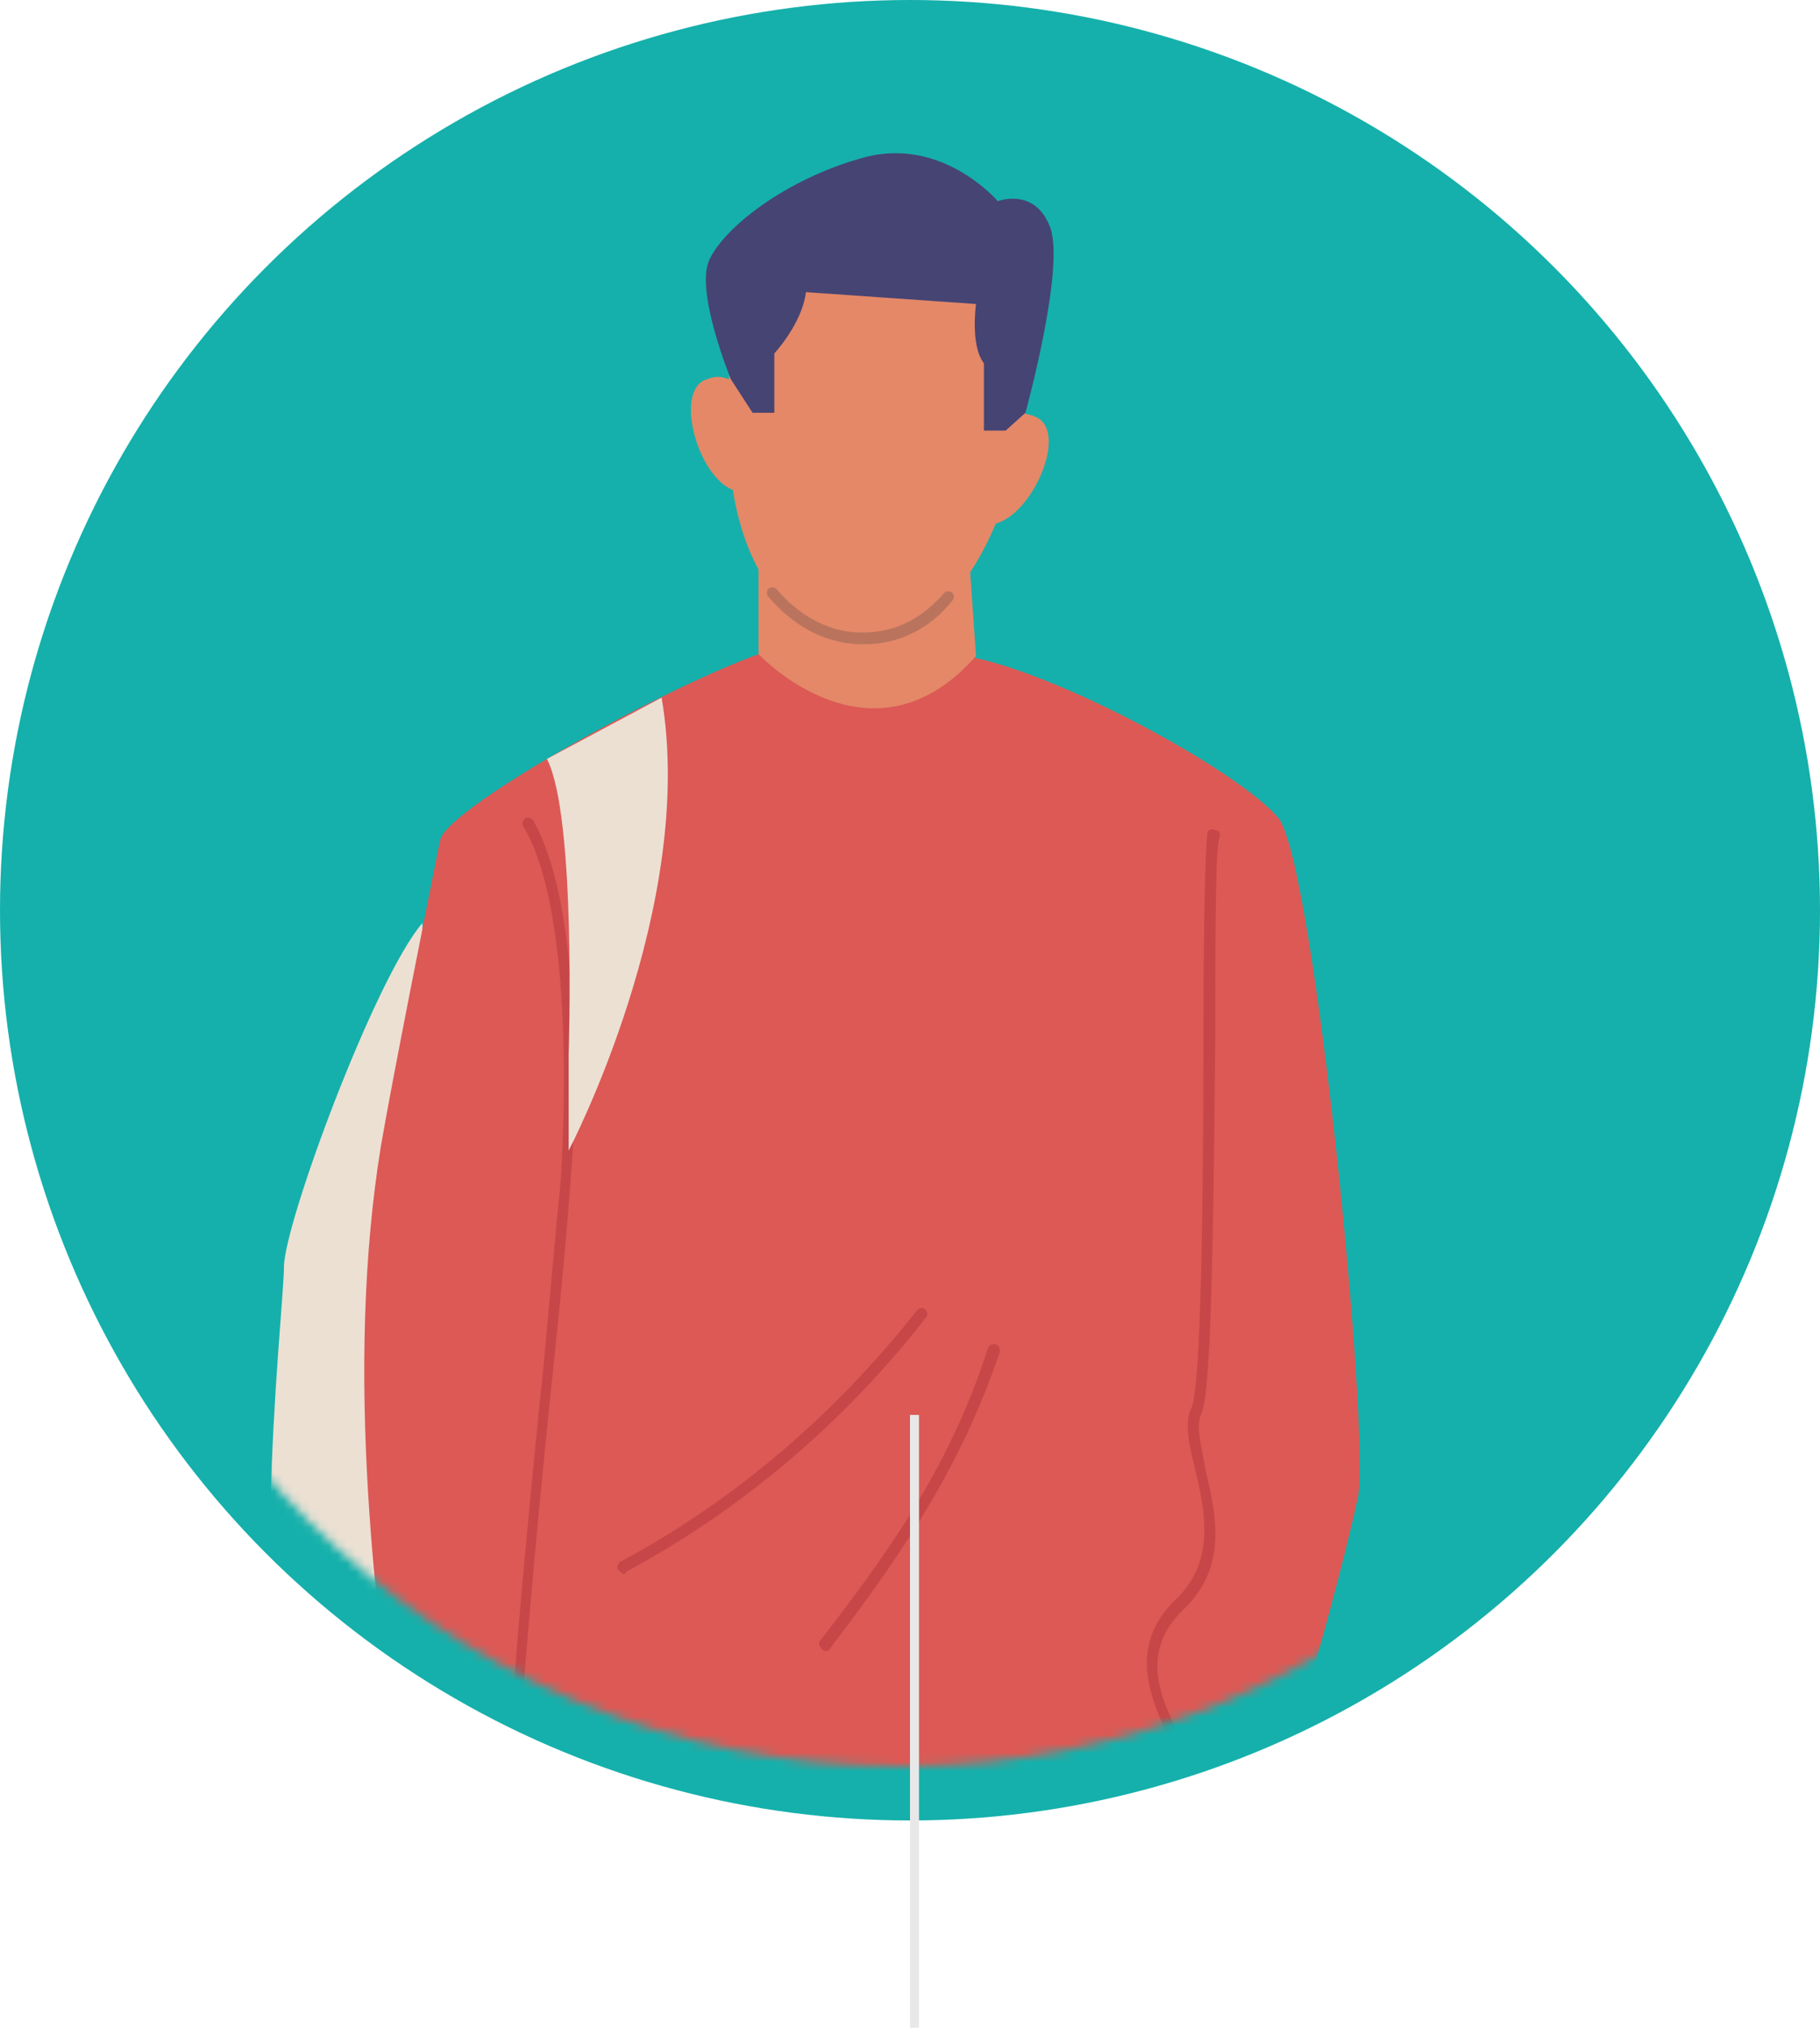
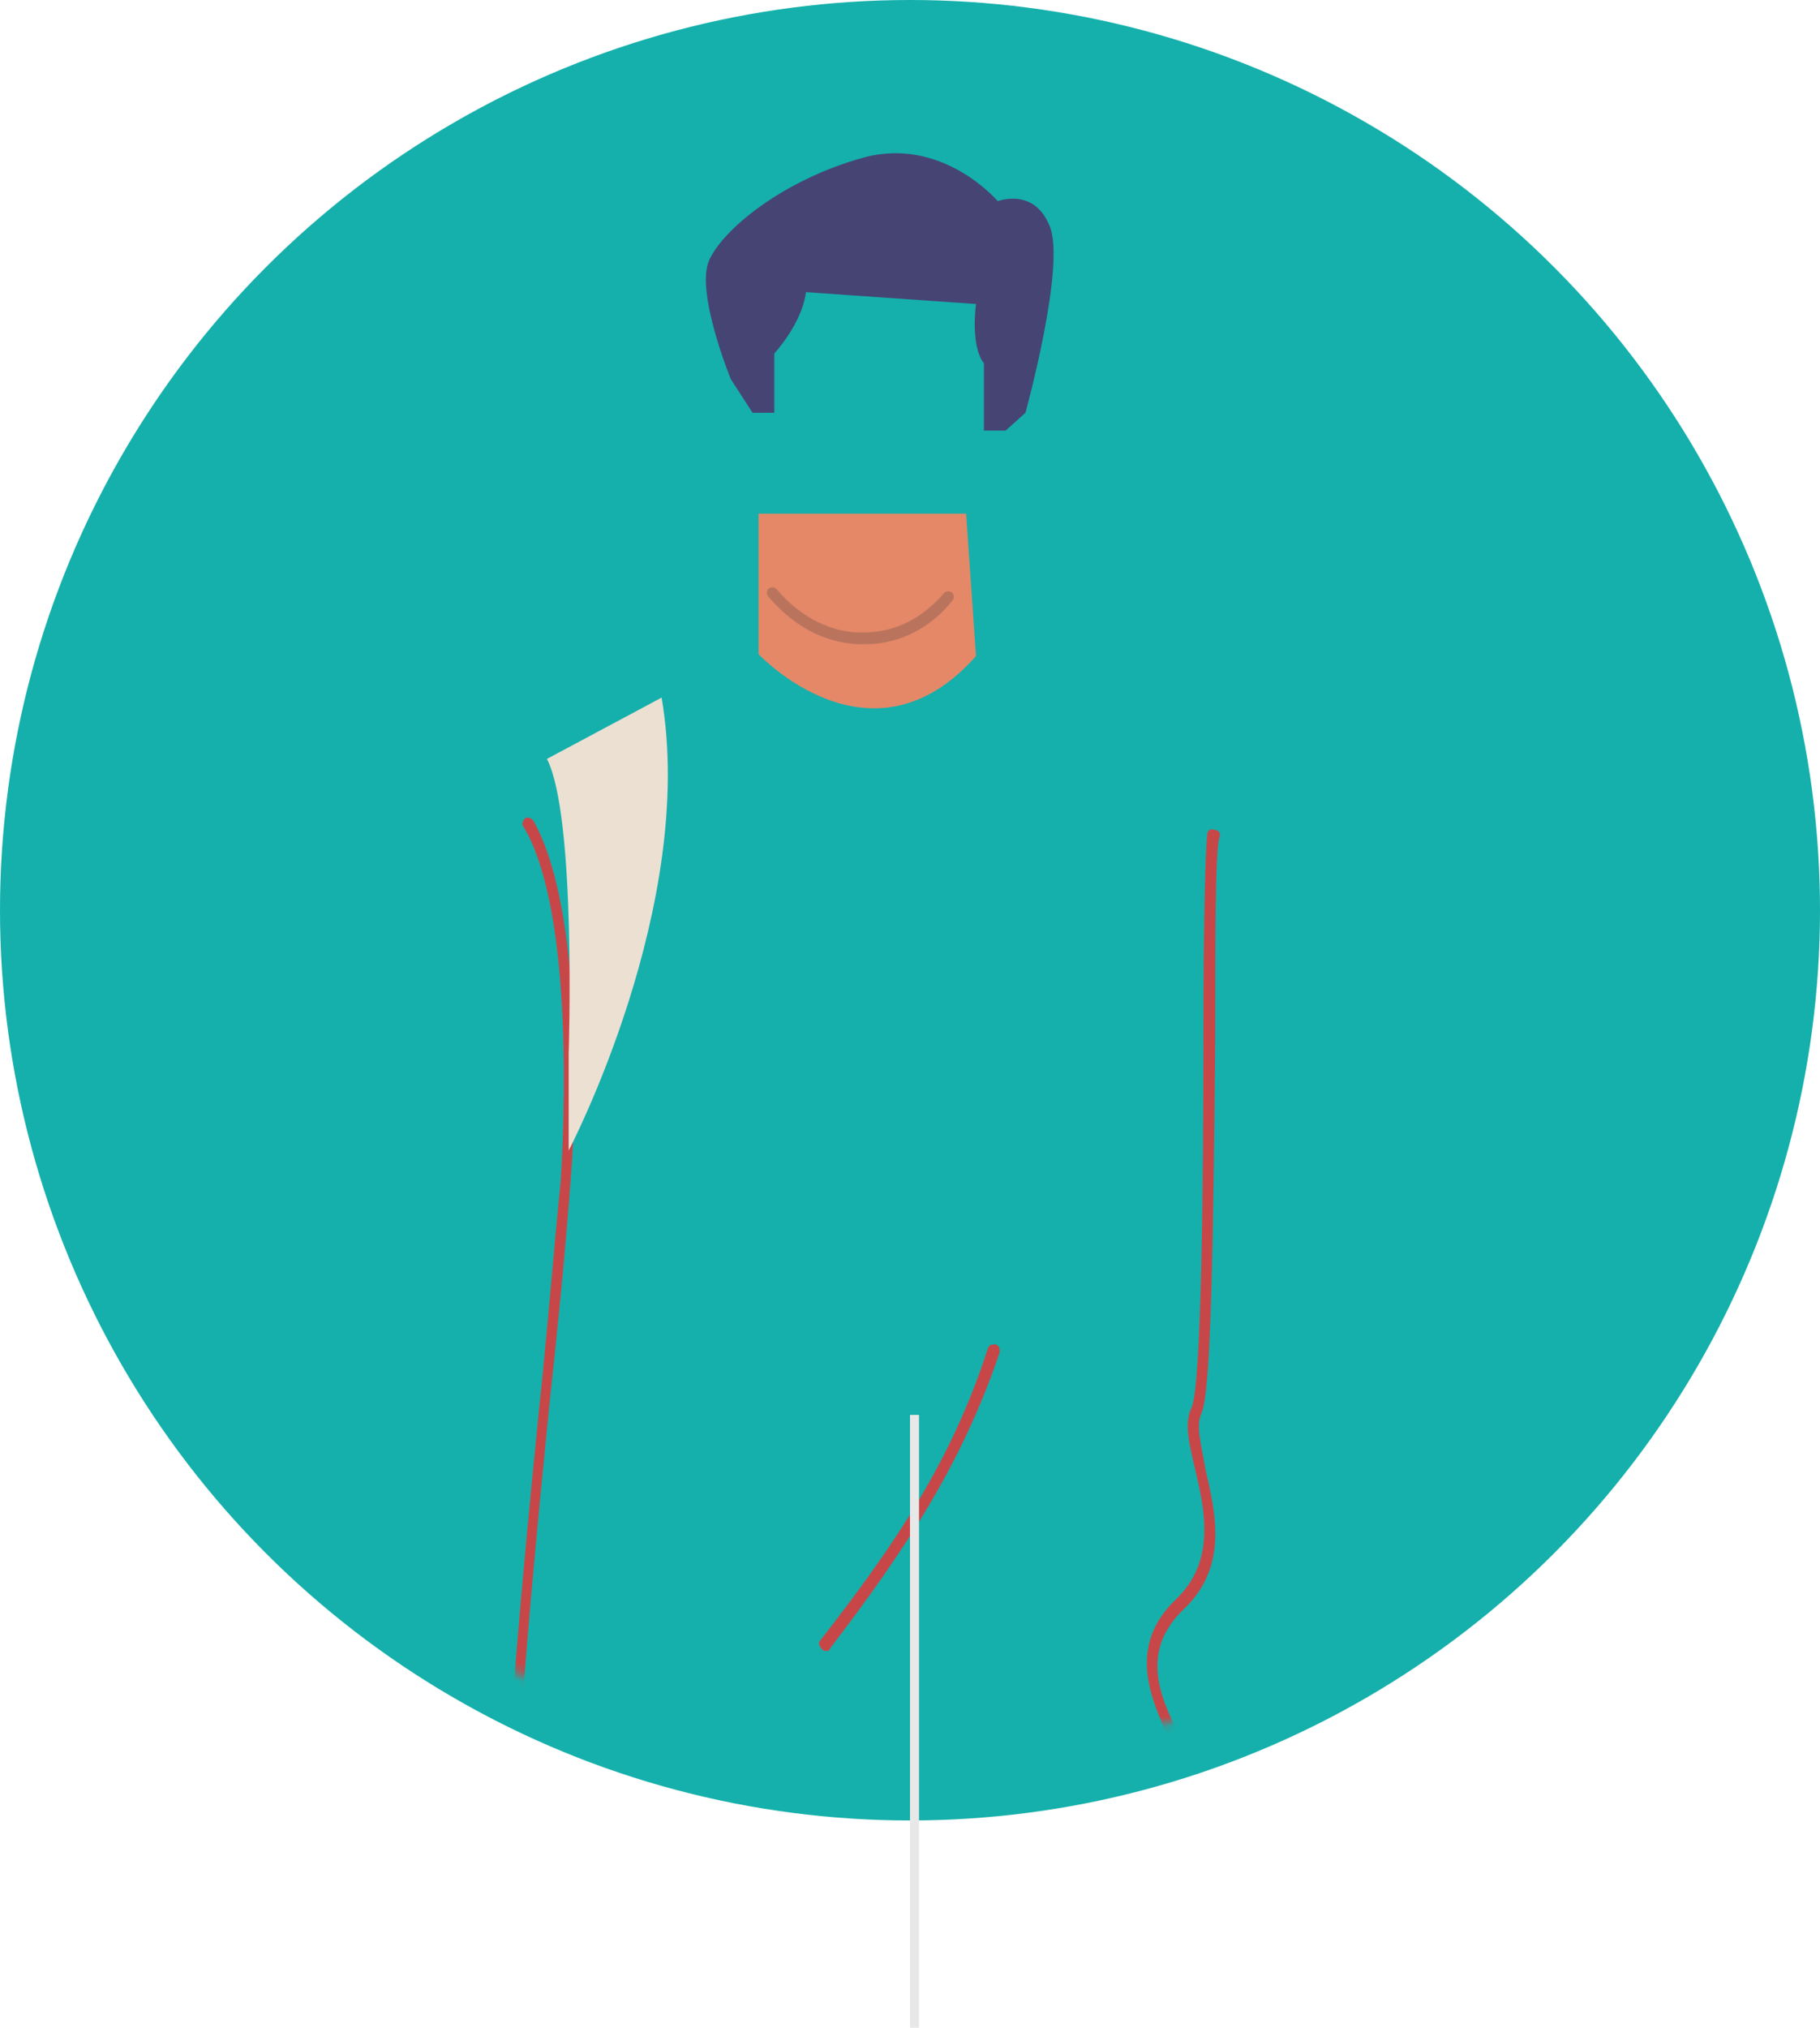
<svg xmlns="http://www.w3.org/2000/svg" width="202" height="225" viewBox="0 0 202 225" fill="none">
  <circle cx="101" cy="101" r="101" fill="#15B0AB" />
  <mask id="mask0" mask-type="alpha" maskUnits="userSpaceOnUse" x="14" y="14" width="174" height="174">
    <circle cx="101" cy="101" r="87" fill="#15B0AB" />
  </mask>
  <g mask="url(#mask0)">
</g>
  <mask id="mask1" mask-type="alpha" maskUnits="userSpaceOnUse" x="7" y="10" width="186" height="186">
    <circle cx="100" cy="103" r="93" fill="#C4C4C4" />
  </mask>
  <g mask="url(#mask1)">
-     <path d="M46.876 102.425C41.609 108.57 31.514 135.783 31.514 140.612C31.514 145.44 26.466 189.771 34.806 190.649C43.365 191.527 49.51 179.896 49.51 179.896L46.876 102.425Z" fill="#ECE0D3" />
-     <path d="M134.223 106.375L128.956 202.5L55.216 196.794L45.34 203.158C41.39 179.456 38.317 151.584 42.267 127.224C43.584 119.543 47.315 100.888 48.851 93.207C49.729 89.037 83.527 70.822 89.672 71.261C95.817 71.7 98.67 70.822 108.326 73.016C119.08 75.43 137.954 85.965 141.904 90.793C145.854 95.621 152.219 160.144 150.683 166.289C147.391 181.432 139.051 207.767 139.051 207.767L128.956 202.5" fill="#DC5955" />
-     <path d="M69.261 174.628C69.042 174.628 68.822 174.409 68.603 174.19C68.383 173.97 68.603 173.531 68.822 173.312C81.551 166.508 92.744 156.852 101.742 145.44C101.961 145.22 102.4 145.001 102.62 145.22C102.839 145.44 103.059 145.879 102.839 146.098C93.841 157.73 82.21 167.606 69.481 174.409C69.481 174.628 69.261 174.628 69.261 174.628Z" fill="#C74749" />
    <path d="M91.647 183.188C91.427 183.188 91.427 183.188 91.208 182.969C90.988 182.749 90.769 182.31 90.988 182.091C99.547 171.118 105.692 161.9 109.643 149.61C109.862 149.171 110.082 149.171 110.521 149.171C110.96 149.391 110.96 149.61 110.96 150.049C106.79 162.339 100.645 171.776 92.086 182.969C92.086 183.188 91.866 183.188 91.647 183.188Z" fill="#C74749" />
    <path d="M57.41 191.308C56.971 191.308 56.752 190.869 56.752 190.65C57.63 178.799 58.727 167.386 59.824 156.413C60.702 148.293 61.361 139.734 62.239 130.955C62.897 120.202 63.116 100.011 58.069 91.671C57.849 91.452 58.069 91.013 58.288 90.793C58.508 90.574 58.947 90.793 59.166 91.013C64.214 99.792 64.214 120.202 63.336 130.955C62.678 139.734 61.8 148.293 60.922 156.413C59.824 167.386 58.727 178.799 57.849 190.65C58.069 191.089 57.849 191.308 57.41 191.308Z" fill="#C74749" />
    <path d="M84.185 56.997V72.579C84.185 72.579 96.695 85.966 108.326 72.798L107.229 56.997H84.185Z" fill="#E48868" />
-     <path d="M114.91 46.242C114.471 46.023 114.032 46.023 113.593 45.803C115.349 34.611 114.69 20.346 96.036 21.004C85.063 21.223 81.771 31.538 80.893 42.072C80.235 41.853 79.576 41.633 78.479 42.072C74.748 43.17 77.382 52.826 81.332 54.362C82.868 64.019 87.916 70.383 95.158 70.822C101.961 71.261 107.229 65.994 110.521 58.093C114.69 56.996 118.641 47.779 114.91 46.242Z" fill="#E48868" />
    <path d="M96.036 71.48C95.817 71.48 95.378 71.48 95.158 71.48C91.208 71.26 87.916 69.285 85.282 66.213C85.063 65.993 85.063 65.555 85.282 65.335C85.502 65.115 85.941 65.115 86.16 65.335C88.574 68.188 91.647 69.944 94.939 70.163C98.67 70.383 101.962 69.066 104.815 65.774C105.034 65.555 105.473 65.555 105.692 65.774C105.912 65.993 105.912 66.432 105.692 66.652C103.278 69.724 99.767 71.48 96.036 71.48Z" fill="#BA745D" />
    <path d="M81.113 42.073L83.527 45.803H85.941V39.22C85.941 39.22 89.013 35.928 89.452 32.416L108.326 33.733C108.326 33.733 107.668 38.342 109.204 40.317V47.779H111.618L113.813 45.803C113.813 45.803 118.421 29.124 116.446 24.954C114.691 20.785 110.74 22.321 110.74 22.321C110.74 22.321 104.595 15.079 95.817 17.493C87.038 19.907 80.235 25.393 78.698 28.905C77.162 32.416 81.113 42.073 81.113 42.073Z" fill="#464473" />
    <path d="M129.175 201.184C128.956 201.184 128.736 200.964 128.517 200.745C128.517 200.306 128.517 200.086 128.956 199.867C128.956 199.867 130.492 199.208 130.931 196.355C131.15 195.477 130.272 194.161 129.614 192.624C127.858 188.674 125.005 182.749 130.492 177.481C134.881 173.312 133.784 167.825 132.687 163.216C132.028 160.363 131.37 157.949 132.248 156.193C133.345 153.779 133.564 131.614 133.564 115.373C133.564 102.205 133.784 94.085 134.003 92.549C134.003 92.11 134.442 91.891 134.881 92.11C135.32 92.11 135.54 92.549 135.32 92.988C134.881 94.524 134.881 104.619 134.881 115.593C134.662 137.539 134.442 154.438 133.345 156.852C132.687 158.169 133.345 160.363 133.784 162.997C134.881 167.825 136.417 173.751 131.37 178.579C126.542 183.188 128.736 188.235 130.711 192.186C131.589 194.161 132.248 195.477 132.028 196.794C131.589 200.525 129.395 201.184 129.175 201.184Z" fill="#C74749" />
    <path d="M60.702 84.21C63.994 90.574 63.117 116.91 63.117 116.91V127.663C63.117 127.663 77.382 100.45 73.431 77.406L60.702 84.21Z" fill="#ECE0D3" />
  </g>
  <line x1="101.5" y1="157" x2="101.5" y2="225" stroke="#E8E8E8" />
</svg>